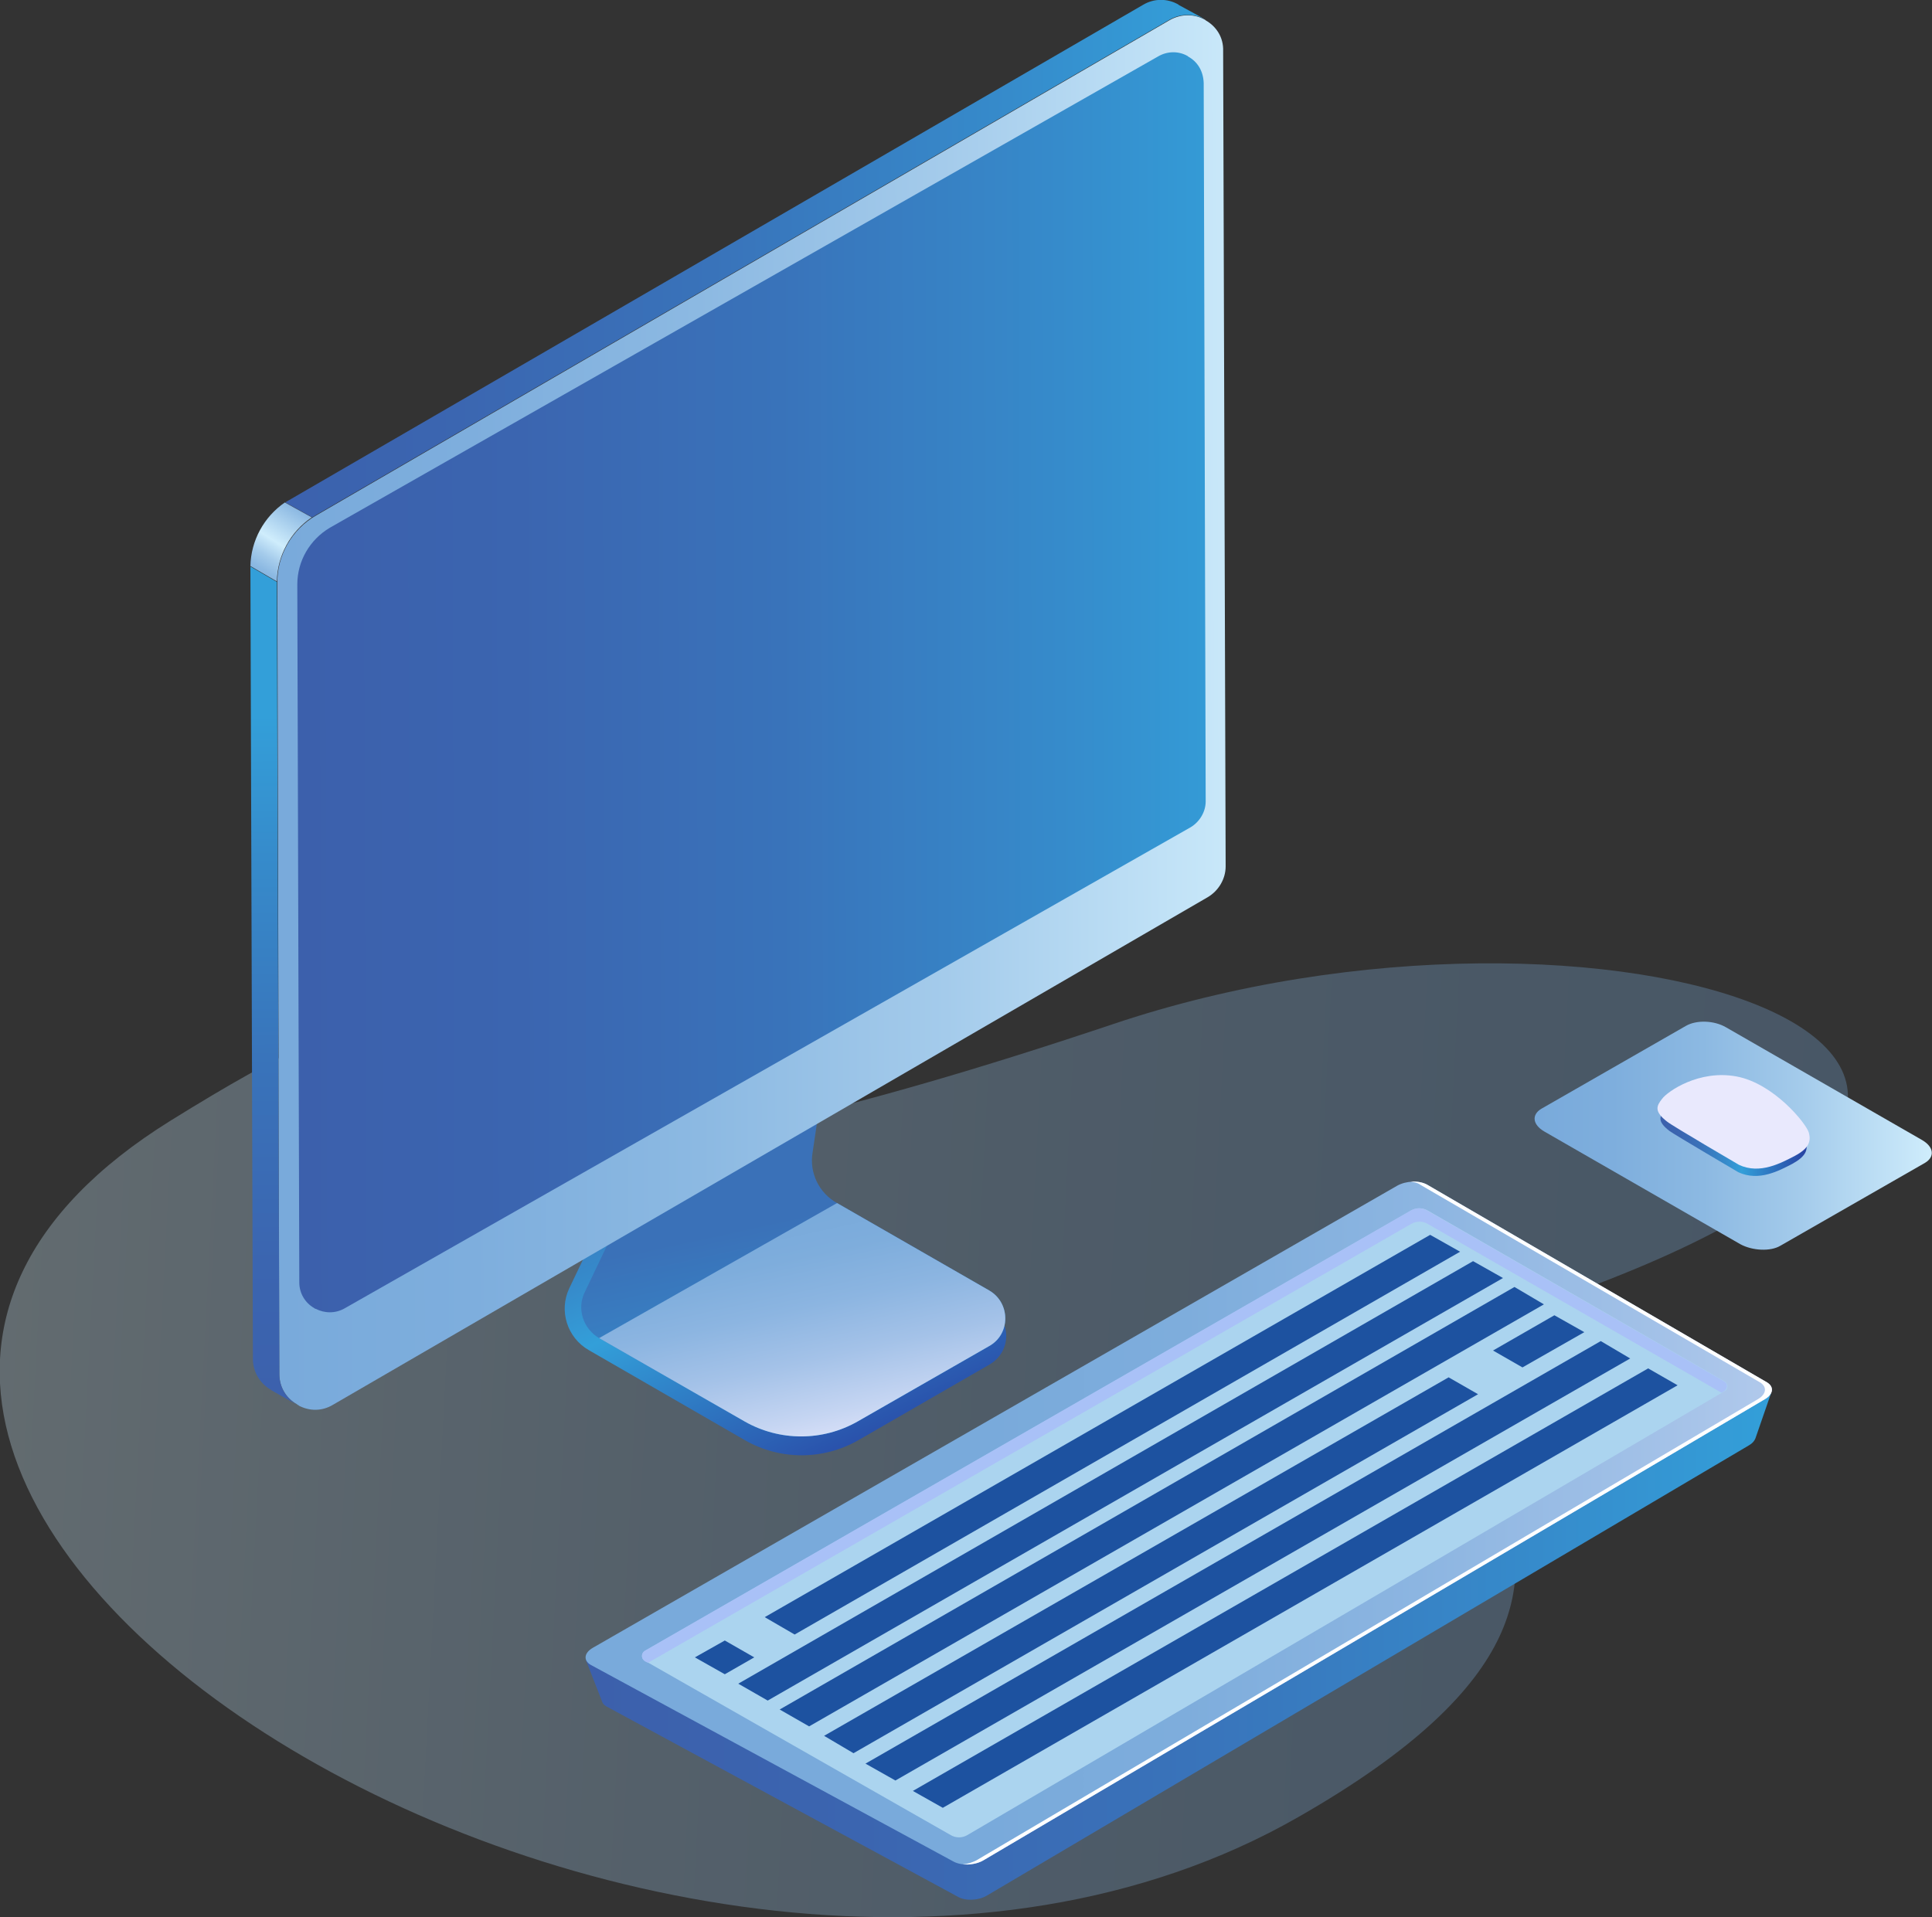
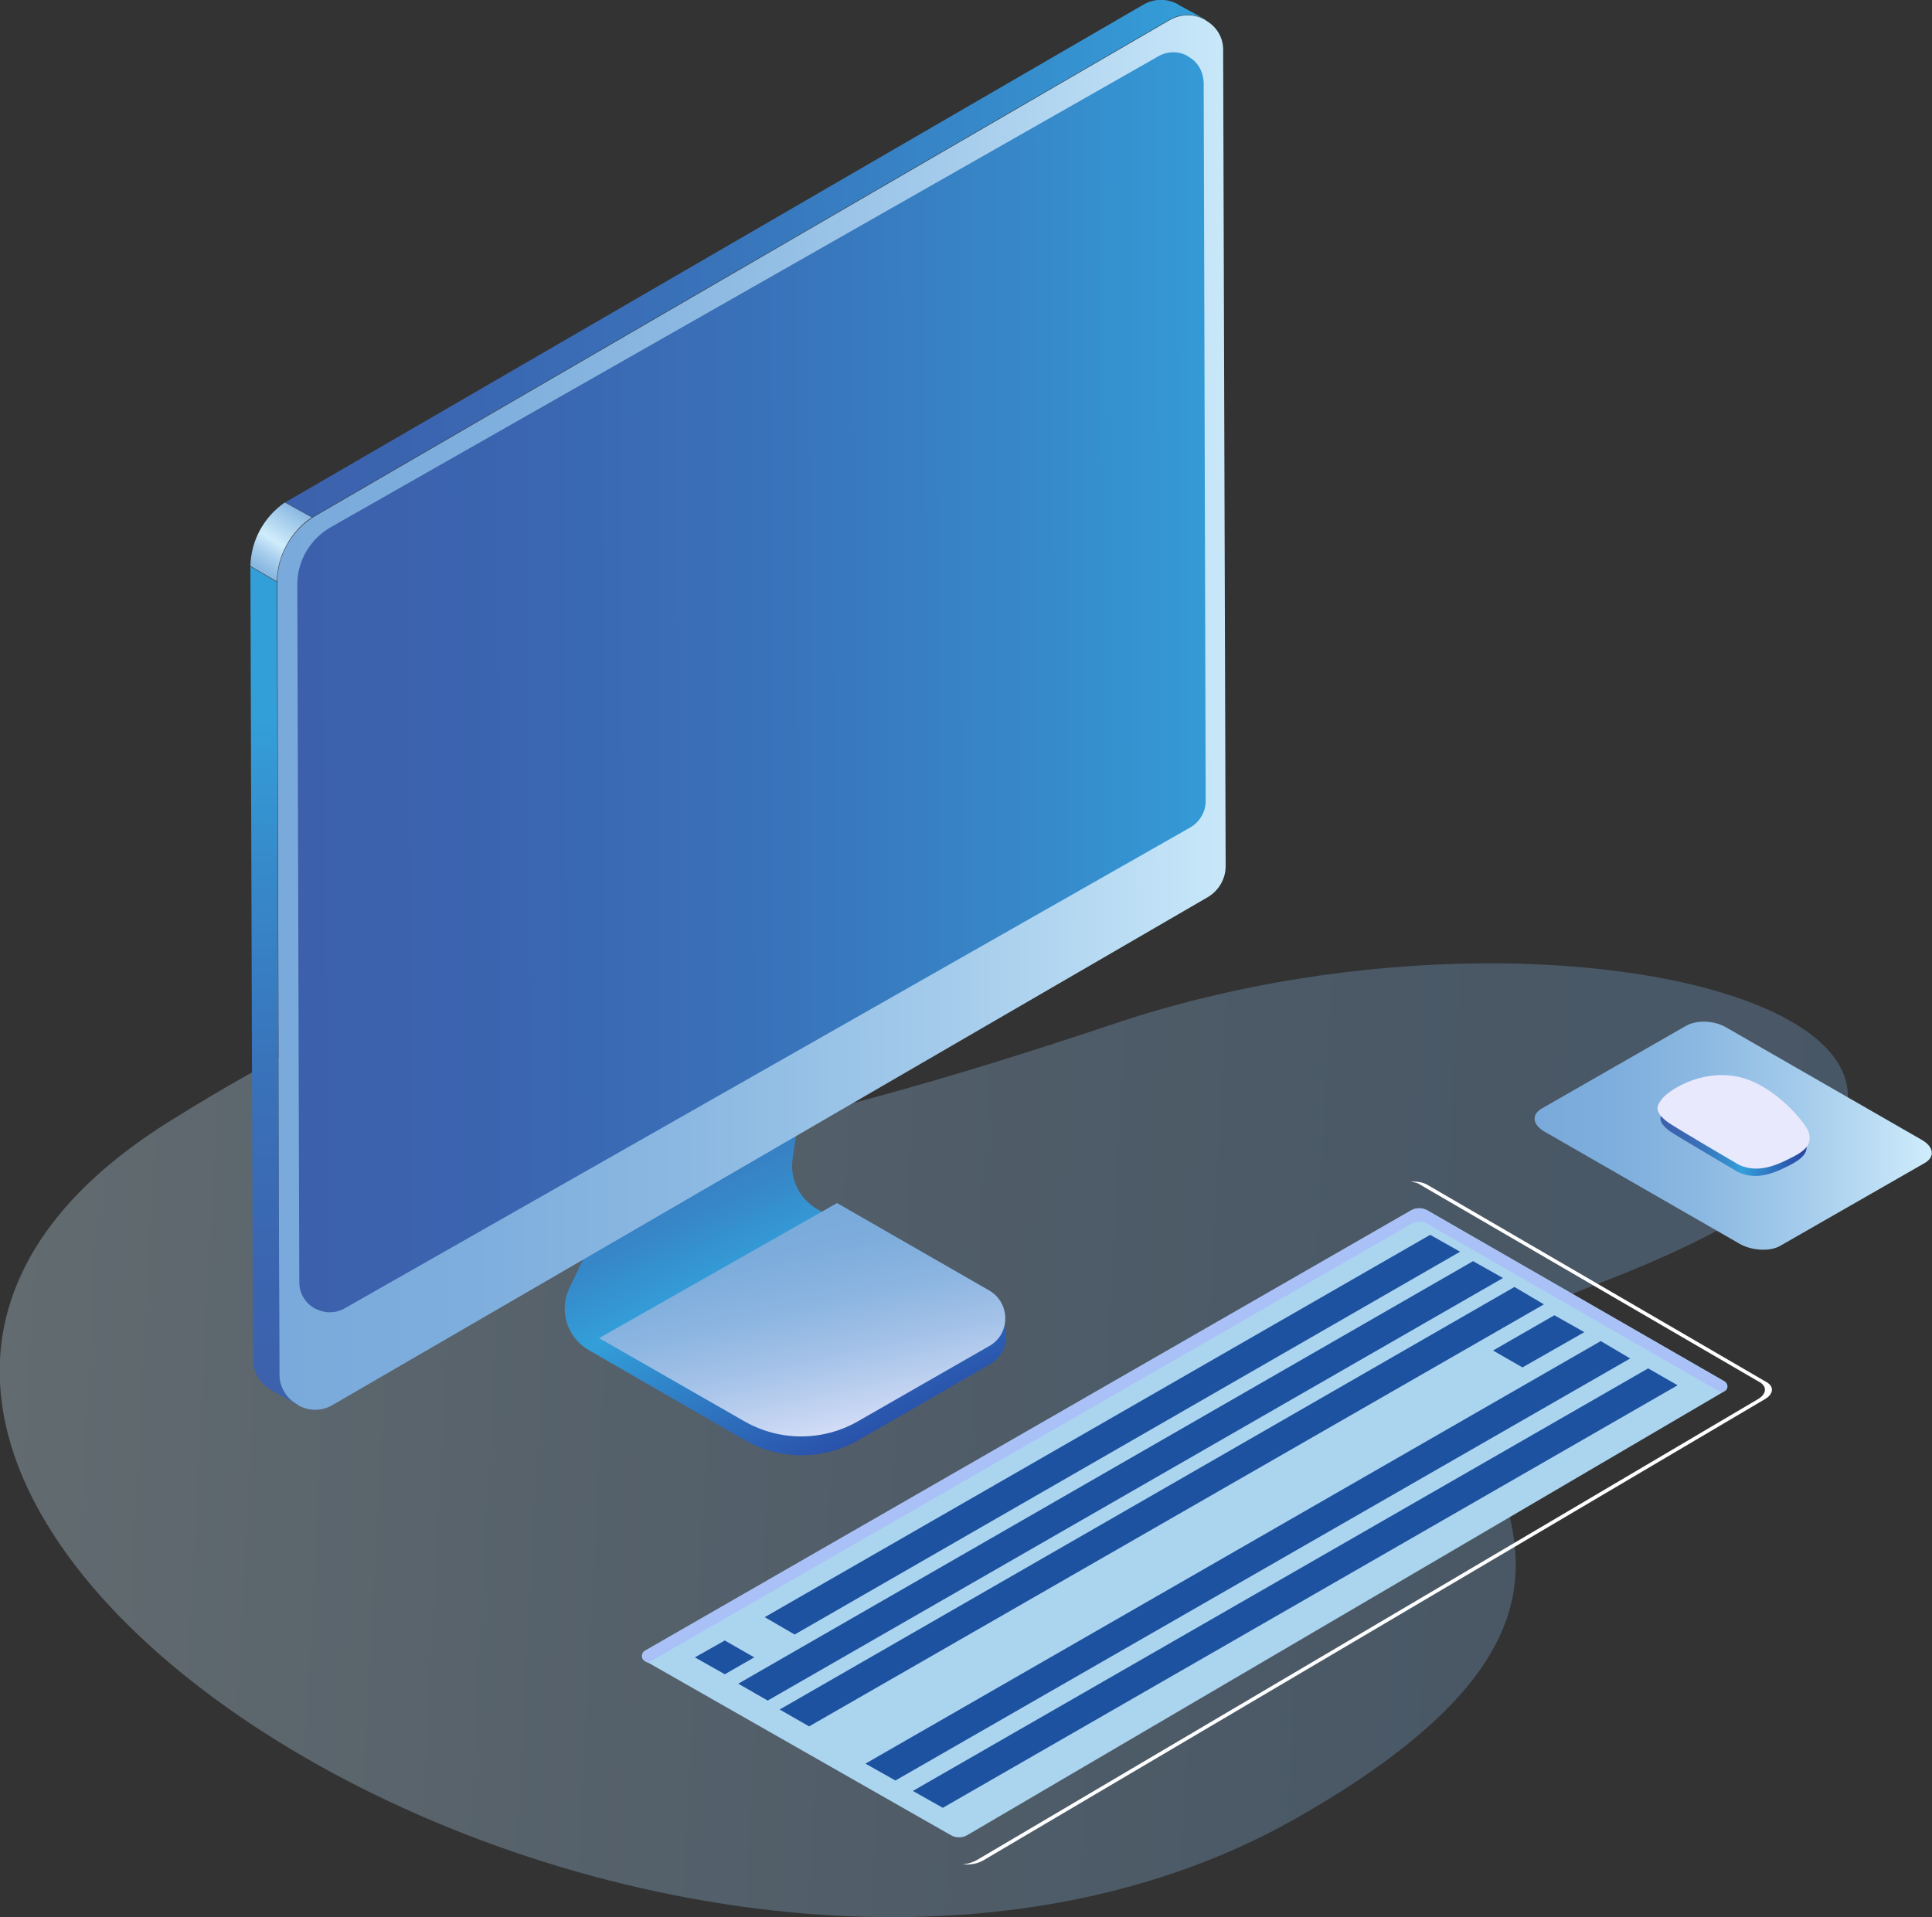
<svg xmlns="http://www.w3.org/2000/svg" width="132" height="131" viewBox="0 0 132 131" fill="none">
  <rect x="0" y="0" width="132" height="131" fill="#333333" stroke="none" />
  <g clip-path="url(#clip0)">
    <path opacity="0.3" d="M108.96 87.808C87.08 96.121 121.06 105.689 88.682 124.18C46.113 148.541 -28.97 101.821 11.656 76.578C44.273 56.322 1.329 95.069 76.003 69.996C109.438 58.731 149.995 72.201 108.96 87.808Z" fill="url(#paint0_linear)" />
    <path d="M121.639 85.128L131.523 79.462C132.204 79.055 132.136 78.376 131.318 77.901L117.924 70.199C117.106 69.724 115.913 69.69 115.197 70.097L105.314 75.764C104.632 76.171 104.7 76.849 105.518 77.324L118.912 85.026C119.73 85.467 120.957 85.535 121.639 85.128Z" fill="url(#paint1_linear)" />
    <path d="M118.776 80.106C118.776 80.106 114.448 77.562 114.073 77.29C113.187 76.612 113.391 76.272 113.766 75.797C114.141 75.322 116.186 73.897 118.64 74.338C121.094 74.78 123.207 77.426 123.377 78.003C123.548 78.58 123.377 79.021 122.457 79.53C121.537 80.005 120.173 80.751 118.776 80.106Z" fill="url(#paint2_linear)" />
    <path d="M118.81 79.597C118.81 79.597 114.277 76.951 113.902 76.646C112.982 75.933 113.187 75.56 113.561 75.085C113.936 74.576 116.084 73.083 118.64 73.558C121.196 74.033 123.411 76.781 123.582 77.392C123.752 78.003 123.582 78.478 122.627 78.987C121.707 79.462 120.242 80.276 118.81 79.597Z" fill="#E9E9FD" />
-     <path d="M121.026 95.137L117.992 96.698L97.202 84.585C96.691 84.28 95.805 84.314 95.225 84.653L42.807 114.782C42.296 114.51 40.012 113.391 40.012 113.391L41.137 116.275C41.171 116.41 41.273 116.512 41.444 116.614L65.438 129.609C65.949 129.914 66.835 129.88 67.414 129.541L119.492 98.767C119.73 98.632 119.867 98.462 119.935 98.292L121.026 95.137Z" fill="url(#paint3_linear)" />
-     <path d="M120.582 95.612L67.176 127.132C66.562 127.471 65.676 127.505 65.131 127.2L40.353 113.764C39.842 113.459 39.91 112.95 40.489 112.61L95.464 81.022C96.078 80.683 96.964 80.649 97.509 80.955L120.719 94.458C121.23 94.764 121.162 95.273 120.582 95.612Z" fill="url(#paint4_linear)" />
    <path d="M120.719 94.459L97.509 80.955C97.202 80.785 96.793 80.717 96.384 80.751C96.623 80.785 96.861 80.819 97.032 80.955L120.242 94.459C120.753 94.764 120.685 95.273 120.105 95.612L66.699 127.132C66.426 127.268 66.119 127.37 65.778 127.404C66.256 127.438 66.767 127.37 67.176 127.132L120.582 95.612C121.162 95.273 121.23 94.764 120.719 94.459Z" fill="white" />
    <path d="M44.069 112.814L96.419 82.719C96.76 82.516 97.203 82.516 97.544 82.719L117.822 94.391C118.095 94.56 118.095 94.933 117.822 95.069L66.086 125.402C65.745 125.605 65.302 125.605 64.961 125.402L44.069 113.493C43.796 113.357 43.796 112.984 44.069 112.814Z" fill="#ABD4EF" />
    <path d="M44.068 113.527L44.273 113.628L96.418 83.635C96.759 83.432 97.202 83.432 97.543 83.635L117.617 95.171L117.788 95.069C118.06 94.9 118.06 94.526 117.788 94.391L97.509 82.719C97.168 82.516 96.725 82.516 96.384 82.719L44.034 112.814C43.795 112.984 43.795 113.357 44.068 113.527Z" fill="#A9C1F7" />
    <path d="M99.758 85.535L54.293 111.694L52.248 110.507L97.713 84.382L99.758 85.535Z" fill="#1D52A0" />
-     <path d="M100.985 95.273L58.314 119.804L56.304 118.616L98.974 94.119L100.985 95.273Z" fill="#1D52A0" />
    <path d="M105.484 89.132L55.281 117.971L53.27 116.818L103.473 87.944L105.484 89.132Z" fill="#1D52A0" />
    <path d="M102.689 87.333L52.452 116.207L50.441 115.053L100.644 86.18L102.689 87.333Z" fill="#1D52A0" />
    <path d="M111.38 92.83L61.177 121.67L59.132 120.516L109.369 91.642L111.38 92.83Z" fill="#1D52A0" />
    <path d="M114.618 94.662L64.415 123.536L62.37 122.382L112.607 93.508L114.618 94.662Z" fill="#1D52A0" />
    <path d="M51.532 113.255L49.521 114.409L47.476 113.255L49.521 112.102L51.532 113.255Z" fill="#1D52A0" />
    <path d="M108.245 91.032L104.019 93.441L102.008 92.287L106.2 89.878L108.245 91.032Z" fill="#1D52A0" />
    <path d="M67.653 89.403L55.827 82.617C54.599 81.905 53.952 80.548 54.157 79.156L56.917 60.529L50.169 64.431L38.888 88.046C38.172 89.573 38.751 91.405 40.217 92.253L50.919 98.428C53.304 99.785 56.236 99.785 58.621 98.428L67.619 93.237C69.118 92.355 69.118 90.251 67.653 89.403Z" fill="url(#paint5_linear)" />
-     <path d="M67.585 91.982L58.587 97.139C56.201 98.496 53.27 98.496 50.885 97.139L40.933 91.439C39.842 90.794 39.399 89.437 39.944 88.317L51.532 64.024L58.28 60.122L55.52 78.749C55.281 80.14 55.963 81.531 57.19 82.21L67.585 88.182C69.05 89.03 69.05 91.167 67.585 91.982Z" fill="url(#paint6_linear)" />
    <path d="M67.585 91.982L58.587 97.139C56.201 98.496 53.27 98.496 50.885 97.139L40.933 91.439L57.19 82.21L67.585 88.182C69.05 89.03 69.05 91.167 67.585 91.982Z" fill="url(#paint7_linear)" />
    <path d="M20.38 96.019L20.279 95.951C20.313 95.985 20.346 96.019 20.38 96.019Z" fill="url(#paint8_linear)" />
    <path d="M20.415 96.053C20.415 96.053 20.381 96.053 20.381 96.019L20.415 96.053Z" fill="url(#paint9_linear)" />
    <path d="M82.376 1.391L82.342 1.357C81.626 0.95 80.706 0.916 79.888 1.391L21.608 35.218C19.938 36.168 18.916 37.967 18.95 39.867L19.086 93.882C19.086 94.798 19.563 95.544 20.279 95.951L20.381 96.019C20.381 96.019 20.415 96.019 20.415 96.053C21.131 96.426 21.983 96.46 22.767 95.985L82.513 61.31C83.263 60.869 83.74 60.054 83.74 59.206L83.569 3.495C83.603 2.545 83.092 1.798 82.376 1.391Z" fill="url(#paint10_linear)" />
    <path d="M80.536 0.339L80.502 0.305C79.786 -0.102 78.866 -0.136 78.082 0.339L19.767 34.167C19.665 34.234 19.563 34.268 19.495 34.336L21.335 35.354C21.438 35.286 21.506 35.252 21.608 35.184L79.888 1.357C80.706 0.882 81.627 0.95 82.342 1.323L80.536 0.339Z" fill="url(#paint11_linear)" />
    <path d="M17.109 38.815L17.279 92.864C17.279 93.78 17.791 94.56 18.506 94.968C18.506 94.968 18.541 94.968 18.541 95.001L20.279 95.985C19.597 95.578 19.086 94.832 19.086 93.916L18.916 39.867C18.916 39.833 18.916 39.799 18.916 39.765L17.109 38.713C17.109 38.747 17.109 38.781 17.109 38.815Z" fill="url(#paint12_linear)" />
    <path d="M17.109 38.679L18.916 39.731C18.95 37.967 19.836 36.338 21.301 35.354L19.461 34.336C18.029 35.32 17.143 36.949 17.109 38.679Z" fill="url(#paint13_linear)" />
    <path d="M81.183 3.868L81.149 3.834C80.57 3.495 79.786 3.461 79.105 3.868L22.528 36.067C21.165 36.881 20.313 38.34 20.313 39.934L20.449 87.639C20.449 88.385 20.858 89.03 21.438 89.369L21.54 89.437H21.574C22.153 89.742 22.903 89.776 23.551 89.403L81.354 56.526C81.967 56.153 82.376 55.474 82.376 54.761L82.24 5.666C82.206 4.818 81.797 4.207 81.183 3.868Z" fill="url(#paint14_linear)" />
  </g>
  <defs>
    <linearGradient id="paint0_linear" x1="124.949" y1="100.652" x2="-0.019" y2="94.143" gradientUnits="userSpaceOnUse">
      <stop stop-color="#79AADB" />
      <stop offset="0.195" stop-color="#7EAEDD" />
      <stop offset="0.424" stop-color="#8CB9E2" />
      <stop offset="0.671" stop-color="#A4CBEB" />
      <stop offset="0.929" stop-color="#C5E5F8" />
      <stop offset="0.998" stop-color="#CFEDFC" />
    </linearGradient>
    <linearGradient id="paint1_linear" x1="104.874" y1="77.604" x2="131.99" y2="77.604" gradientUnits="userSpaceOnUse">
      <stop stop-color="#79AADB" />
      <stop offset="0.195" stop-color="#7EAEDD" />
      <stop offset="0.424" stop-color="#8CB9E2" />
      <stop offset="0.671" stop-color="#A4CBEB" />
      <stop offset="0.929" stop-color="#C5E5F8" />
      <stop offset="0.998" stop-color="#CFEDFC" />
    </linearGradient>
    <linearGradient id="paint2_linear" x1="113.446" y1="77.305" x2="123.418" y2="77.305" gradientUnits="userSpaceOnUse">
      <stop stop-color="#3C60AC" />
      <stop offset="0.13" stop-color="#3B65B0" />
      <stop offset="0.283" stop-color="#3973BA" />
      <stop offset="0.448" stop-color="#368BCB" />
      <stop offset="0.558" stop-color="#339FD9" />
      <stop offset="1" stop-color="#2842A2" />
    </linearGradient>
    <linearGradient id="paint3_linear" x1="40.024" y1="107.1" x2="121.037" y2="107.1" gradientUnits="userSpaceOnUse">
      <stop stop-color="#3C60AC" />
      <stop offset="0.233" stop-color="#3B65B0" />
      <stop offset="0.508" stop-color="#3973BA" />
      <stop offset="0.802" stop-color="#368BCB" />
      <stop offset="1" stop-color="#339FD9" />
    </linearGradient>
    <linearGradient id="paint4_linear" x1="67.244" y1="104.091" x2="148.305" y2="104.091" gradientUnits="userSpaceOnUse">
      <stop stop-color="#79AADB" />
      <stop offset="0.168" stop-color="#7EADDC" />
      <stop offset="0.365" stop-color="#8CB5E1" />
      <stop offset="0.578" stop-color="#A4C2E8" />
      <stop offset="0.8" stop-color="#C5D5F2" />
      <stop offset="1" stop-color="#E9E9FD" />
    </linearGradient>
    <linearGradient id="paint5_linear" x1="43.962" y1="67.354" x2="59.835" y2="100.903" gradientUnits="userSpaceOnUse">
      <stop stop-color="#3C60AC" />
      <stop offset="0.13" stop-color="#3B65B0" />
      <stop offset="0.283" stop-color="#3973BA" />
      <stop offset="0.448" stop-color="#368BCB" />
      <stop offset="0.558" stop-color="#339FD9" />
      <stop offset="1" stop-color="#2842A2" />
    </linearGradient>
    <linearGradient id="paint6_linear" x1="46.48" y1="54.638" x2="56.388" y2="100.088" gradientUnits="userSpaceOnUse">
      <stop offset="0.634" stop-color="#3A71B8" />
      <stop offset="0.823" stop-color="#3787C8" />
      <stop offset="1" stop-color="#339FD9" />
    </linearGradient>
    <linearGradient id="paint7_linear" x1="46.871" y1="54.553" x2="56.779" y2="100.003" gradientUnits="userSpaceOnUse">
      <stop offset="0.632" stop-color="#79AADB" />
      <stop offset="0.694" stop-color="#7EADDC" />
      <stop offset="0.767" stop-color="#8CB5E1" />
      <stop offset="0.845" stop-color="#A4C2E8" />
      <stop offset="0.927" stop-color="#C5D5F2" />
      <stop offset="1" stop-color="#E9E9FD" />
    </linearGradient>
    <linearGradient id="paint8_linear" x1="19.111" y1="96" x2="44.916" y2="95.922" gradientUnits="userSpaceOnUse">
      <stop stop-color="#79AADB" />
      <stop offset="0.195" stop-color="#7EAEDD" />
      <stop offset="0.424" stop-color="#8CB9E2" />
      <stop offset="0.671" stop-color="#A4CBEB" />
      <stop offset="0.929" stop-color="#C5E5F8" />
      <stop offset="0.998" stop-color="#CFEDFC" />
    </linearGradient>
    <linearGradient id="paint9_linear" x1="15.148" y1="96.055" x2="43.871" y2="95.968" gradientUnits="userSpaceOnUse">
      <stop stop-color="#3C60AC" />
      <stop offset="0.233" stop-color="#3B65B0" />
      <stop offset="0.508" stop-color="#3973BA" />
      <stop offset="0.802" stop-color="#368BCB" />
      <stop offset="1" stop-color="#339FD9" />
    </linearGradient>
    <linearGradient id="paint10_linear" x1="18.961" y1="48.779" x2="86.881" y2="48.574" gradientUnits="userSpaceOnUse">
      <stop stop-color="#79AADB" />
      <stop offset="0.195" stop-color="#7EAEDD" />
      <stop offset="0.424" stop-color="#8CB9E2" />
      <stop offset="0.671" stop-color="#A4CBEB" />
      <stop offset="0.929" stop-color="#C5E5F8" />
      <stop offset="0.998" stop-color="#CFEDFC" />
    </linearGradient>
    <linearGradient id="paint11_linear" x1="13.707" y1="17.794" x2="82.508" y2="17.586" gradientUnits="userSpaceOnUse">
      <stop stop-color="#3C60AC" />
      <stop offset="0.233" stop-color="#3B65B0" />
      <stop offset="0.508" stop-color="#3973BA" />
      <stop offset="0.802" stop-color="#368BCB" />
      <stop offset="1" stop-color="#339FD9" />
    </linearGradient>
    <linearGradient id="paint12_linear" x1="18.808" y1="97.569" x2="18.365" y2="48.9" gradientUnits="userSpaceOnUse">
      <stop stop-color="#3C60AC" />
      <stop offset="0.233" stop-color="#3B65B0" />
      <stop offset="0.508" stop-color="#3973BA" />
      <stop offset="0.802" stop-color="#368BCB" />
      <stop offset="1" stop-color="#339FD9" />
    </linearGradient>
    <linearGradient id="paint13_linear" x1="17.022" y1="40.056" x2="20.726" y2="34.212" gradientUnits="userSpaceOnUse">
      <stop stop-color="#79AADB" />
      <stop offset="0.1" stop-color="#7EAEDD" />
      <stop offset="0.217" stop-color="#8CB9E2" />
      <stop offset="0.343" stop-color="#A4CBEB" />
      <stop offset="0.475" stop-color="#C5E5F8" />
      <stop offset="0.511" stop-color="#CFEDFC" />
      <stop offset="1" stop-color="#79AADB" />
    </linearGradient>
    <linearGradient id="paint14_linear" x1="20.356" y1="46.686" x2="85.332" y2="46.489" gradientUnits="userSpaceOnUse">
      <stop stop-color="#3C60AC" />
      <stop offset="0.233" stop-color="#3B65B0" />
      <stop offset="0.508" stop-color="#3973BA" />
      <stop offset="0.802" stop-color="#368BCB" />
      <stop offset="1" stop-color="#339FD9" />
    </linearGradient>
    <clipPath id="clip0">
      <rect width="132" height="131" fill="white" />
    </clipPath>
  </defs>
</svg>